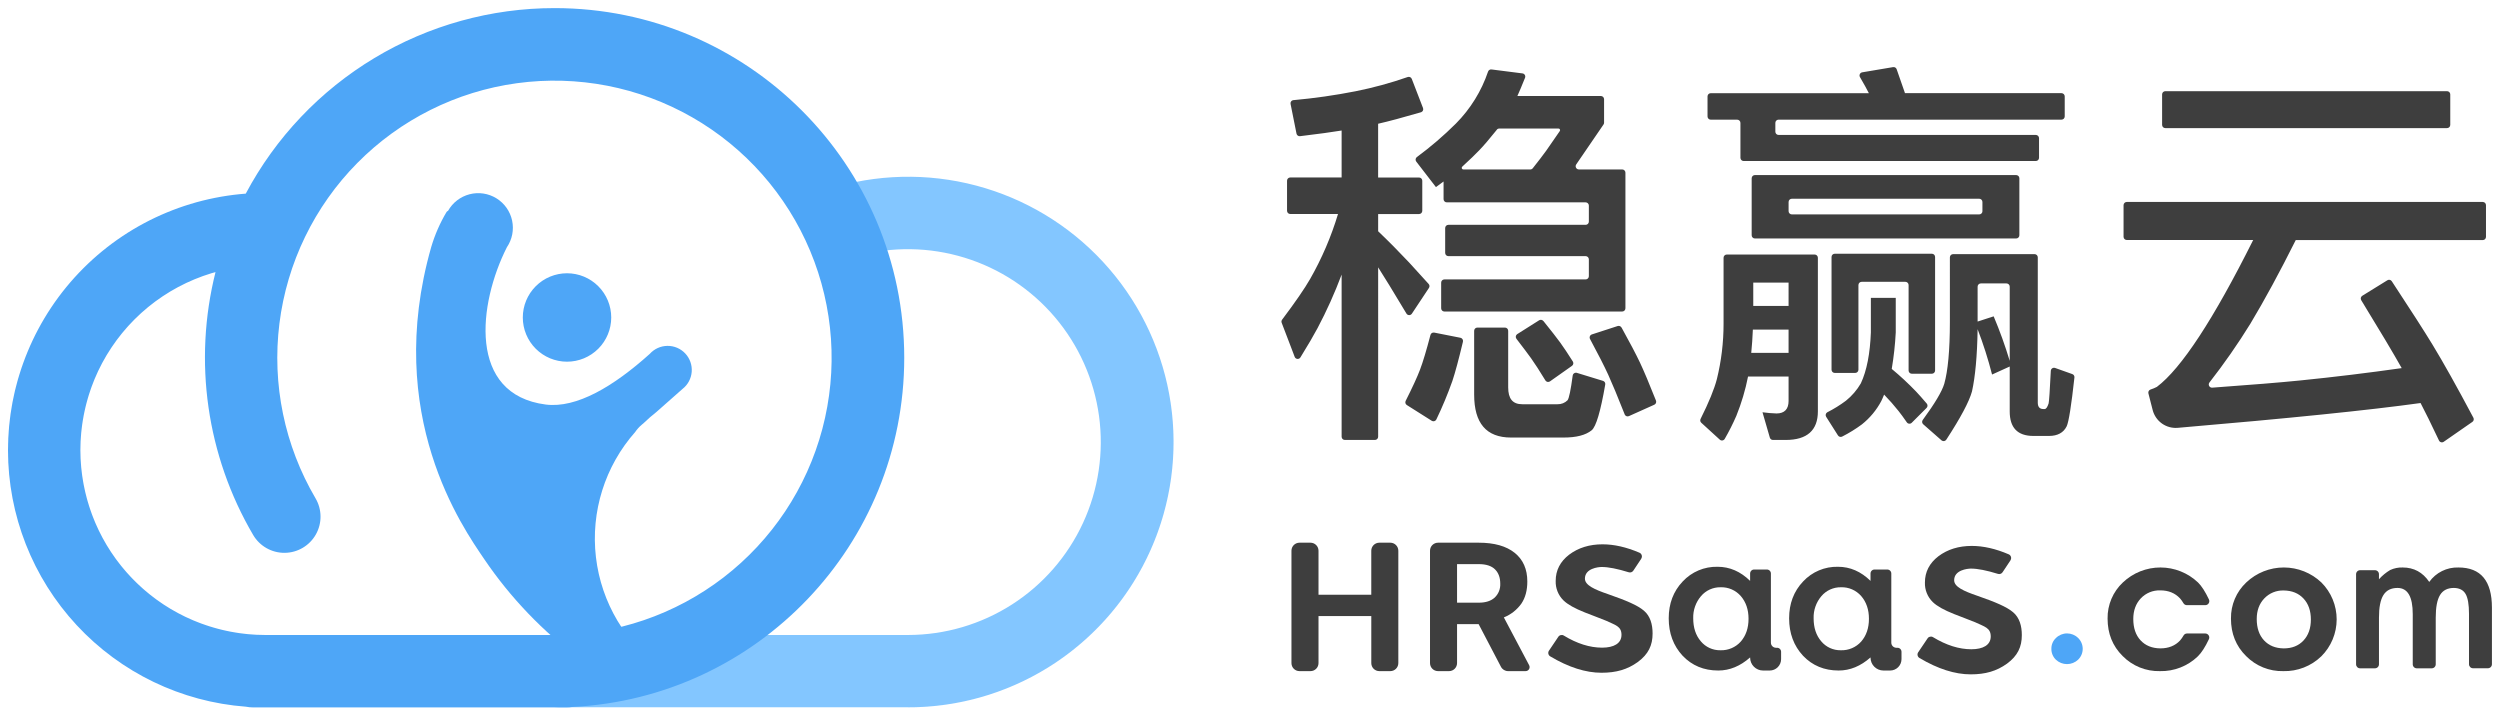
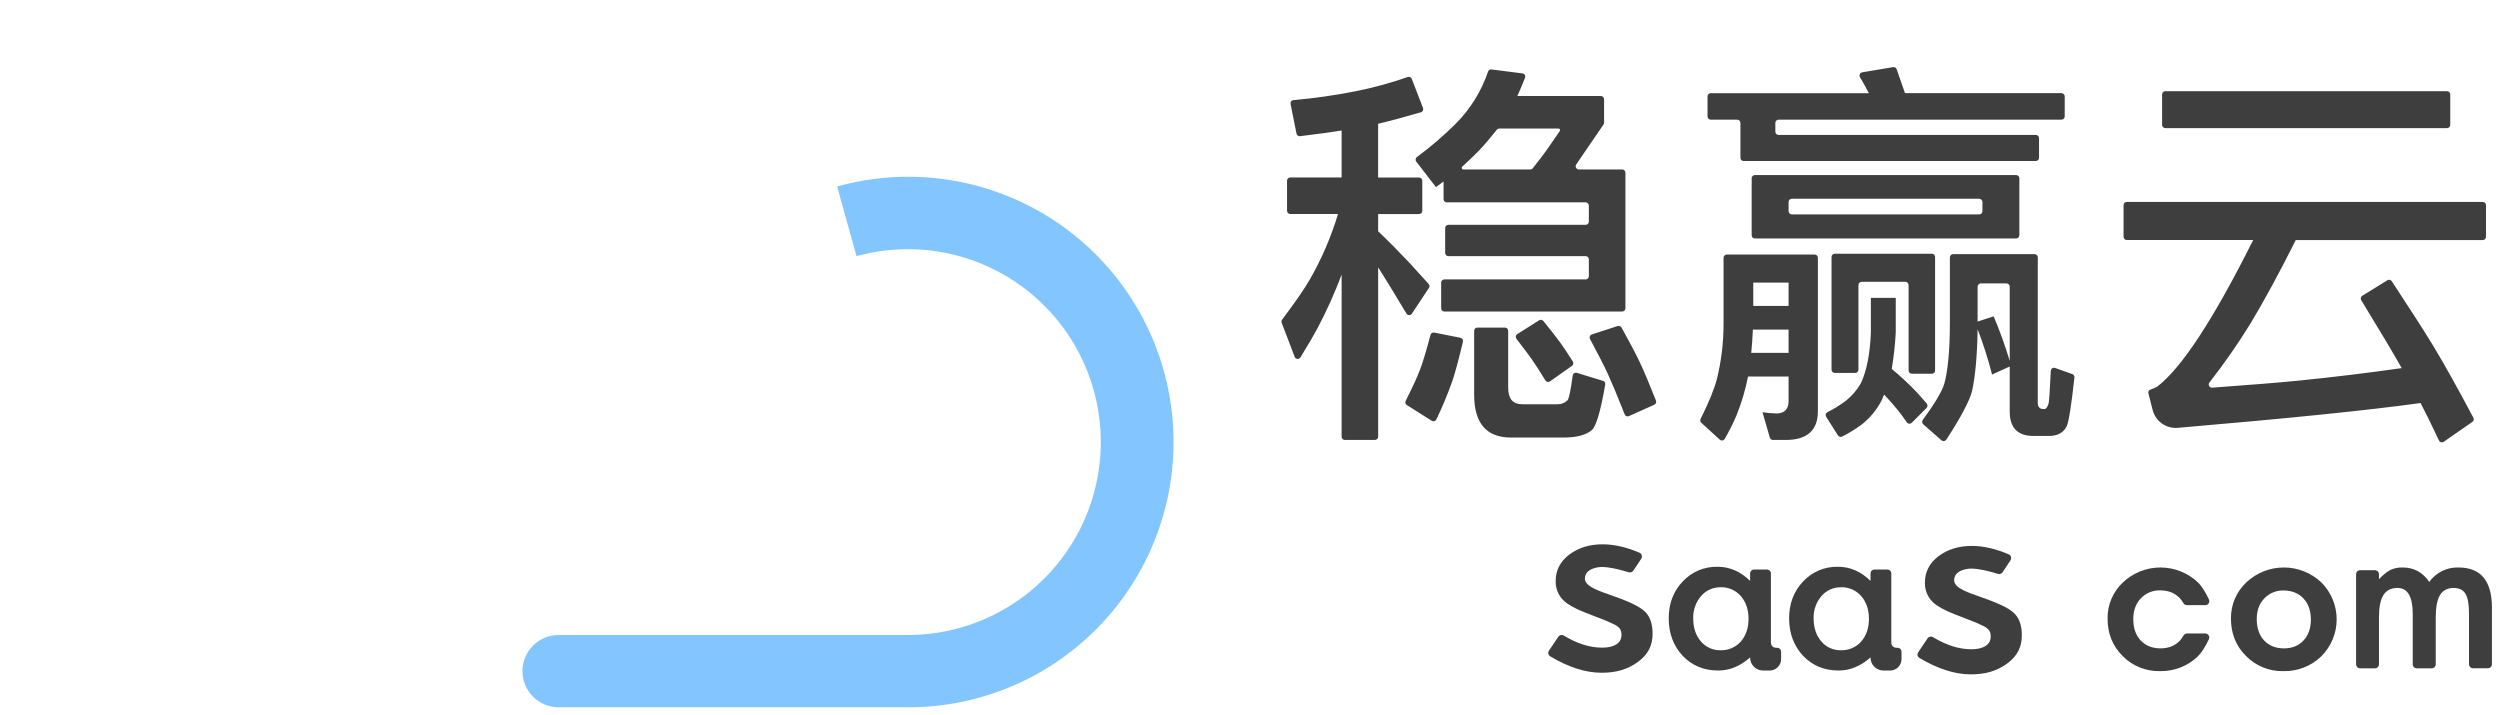
<svg xmlns="http://www.w3.org/2000/svg" viewBox="0 0 1557.27 445.6">
  <defs>
    <style>.cls-1,.cls-2{fill:none;}.cls-1{clip-rule:evenodd;}.cls-3{clip-path:url(#clip-path);}.cls-4{clip-path:url(#clip-path-2);}.cls-5{fill:#4ea6f7;}.cls-6{clip-path:url(#clip-path-3);}.cls-7{fill:#83c6ff;}.cls-8{clip-path:url(#clip-path-5);}.cls-9{clip-path:url(#clip-path-7);}.cls-10{clip-path:url(#clip-path-8);}.cls-11{fill:#3e3e3e;}.cls-12{clip-path:url(#clip-path-9);}.cls-13{clip-path:url(#clip-path-11);}.cls-14{clip-path:url(#clip-path-13);}.cls-15{clip-path:url(#clip-path-15);}.cls-16{clip-path:url(#clip-path-17);}.cls-17{clip-path:url(#clip-path-19);}.cls-18{clip-path:url(#clip-path-20);}.cls-19{clip-path:url(#clip-path-21);}.cls-20{clip-path:url(#clip-path-23);}</style>
    <clipPath id="clip-path" transform="translate(-173.54 -130.95)">
-       <path class="cls-1" d="M526.73,356.25a27.54,27.54,0,1,1,27.55-27.54A27.54,27.54,0,0,1,526.73,356.25Zm51.57-4.88a15,15,0,1,1,20.4,21.84q-9.92,8.79-16.3,14.39a100.7,100.7,0,0,0-7.8,6.8l-1.48,1.27a21.56,21.56,0,0,0-3.9,4.36,100.18,100.18,0,0,0,17.31,148.25c-9.47,7.16-13.05,17.08-21.87,12.31a247.51,247.51,0,0,1-29.47-18.77,258.54,258.54,0,0,1-60.06-62.65c-13.19-19.48-62.87-89.39-33-194.27A95.38,95.38,0,0,1,451.7,263a1.56,1.56,0,0,1,.91-.68,21.57,21.57,0,1,1,36.68,22.63c-17.76,35.05-24.64,91.75,24.25,98C532.66,385.33,555.61,371.77,578.3,351.37Z" />
-     </clipPath>
+       </clipPath>
    <clipPath id="clip-path-2" transform="translate(-173.54 -130.95)">
      <rect class="cls-2" x="6.54" y="12.95" width="1920" height="682" />
    </clipPath>
    <clipPath id="clip-path-3" transform="translate(-173.54 -130.95)">
      <path class="cls-2" d="M743.33,571.5q-.73,0-1.48,0H521.48a22.5,22.5,0,0,1-22.5-22.5V549a22.5,22.5,0,0,1,22.5-22.5H739.31a120.17,120.17,0,1,0-32.25-236L695,247.1a165.25,165.25,0,1,1,48.32,324.4ZM695,247.1a165.25,165.25,0,1,1,44.31,324.45V526.49a120.17,120.17,0,1,0-32.25-236Z" />
    </clipPath>
    <clipPath id="clip-path-5" transform="translate(-173.54 -130.95)">
-       <path class="cls-2" d="M307.8,300.38a115.18,115.18,0,0,0,31,226.11H519a172.65,172.65,0,1,0-148.92-85.15,22.53,22.53,0,1,1-38.82,22.89A218.49,218.49,0,0,1,307.8,300.38Zm18.83-48.82A217.77,217.77,0,0,1,519,136c120.29,0,217.8,97.51,217.8,217.8,0,116.57-91.58,211.75-206.72,217.52a22.67,22.67,0,0,1-3.54.28H331.22a22.61,22.61,0,0,1-4.47-.44,160.23,160.23,0,0,1-.13-319.55Zm12.14,274.93v45.06a160.22,160.22,0,1,1,0-320.44v45.06a115.16,115.16,0,1,0,0,230.32Z" />
-     </clipPath>
+       </clipPath>
    <clipPath id="clip-path-7" transform="translate(-173.54 -130.95)">
-       <path class="cls-1" d="M1081.15,506.36h13.6q6.35,0,9.83-3.16a11.16,11.16,0,0,0,3.48-8.71q0-5.66-3.29-8.9t-10.08-3.24h-13.54Zm13.43,13.35h-13.43V544a5,5,0,0,1-5,5h-6.85a5,5,0,0,1-5-5V474a5,5,0,0,1,5-5h25.39q14.49,0,22.36,6.32t7.87,17.86q0,8.19-3.62,13.65a24.6,24.6,0,0,1-11,8.71l15.76,29.79a2.5,2.5,0,0,1-2.21,3.67h-10.91a5,5,0,0,1-4.43-2.68Zm-55,29.29h-6.85a5,5,0,0,1-5-5V514.71H994.85V544a5,5,0,0,1-5,5H983a5,5,0,0,1-5-5V474a5,5,0,0,1,5-5h6.85a5,5,0,0,1,5,5v27.42h32.87V474a5,5,0,0,1,5-5h6.85a5,5,0,0,1,5,5v70A5,5,0,0,1,1039.57,549Z" />
-     </clipPath>
+       </clipPath>
    <clipPath id="clip-path-8" transform="translate(-173.54 -130.95)">
      <rect class="cls-2" width="1920" height="682" />
    </clipPath>
    <clipPath id="clip-path-9" transform="translate(-173.54 -130.95)">
      <path class="cls-1" d="M1643.65,486.13h9.26a2.5,2.5,0,0,1,2.5,2.5v3.15a29.73,29.73,0,0,1,7-5.77,17.21,17.21,0,0,1,7.79-1.57q10.46,0,16.54,9a21.48,21.48,0,0,1,18.19-9q20.85,0,20.85,25v35.27a2.5,2.5,0,0,1-2.5,2.5H1714a2.5,2.5,0,0,1-2.5-2.5V513.3q0-8.78-2.15-12.42t-7.29-3.7q-5.89,0-8.59,4.39t-2.69,14.12v29.06a2.5,2.5,0,0,1-2.5,2.5h-9.32a2.5,2.5,0,0,1-2.5-2.5V513.49q0-16.31-9.5-16.31-6,0-8.78,4.45t-2.76,14.06v29.06a2.5,2.5,0,0,1-2.5,2.5h-9.26a2.5,2.5,0,0,1-2.5-2.5V488.63A2.5,2.5,0,0,1,1643.65,486.13Zm-64.37,30.39q0,8.42,4.54,13.32t12.29,5q7.69,0,12.29-4.9t4.6-13.09q0-8.19-4.6-13.09t-12.29-5a15.93,15.93,0,0,0-12.17,5Q1579.28,508.68,1579.28,516.52Zm-16.05-.27a30.22,30.22,0,0,1,9.57-22.53,34,34,0,0,1,46.76.06,32.5,32.5,0,0,1-.06,46,32.88,32.88,0,0,1-23.64,9.22,31.52,31.52,0,0,1-23.25-9.41Q1563.22,530.3,1563.22,516.25Z" />
    </clipPath>
    <clipPath id="clip-path-11" transform="translate(-173.54 -130.95)">
      <path class="cls-1" d="M1547.19,507.91h-11.42a2.5,2.5,0,0,1-2.14-1.21,18.46,18.46,0,0,0-2.13-3q-4.66-5-12.29-5a15.93,15.93,0,0,0-12.17,5q-4.66,5-4.66,12.81,0,8.42,4.54,13.32t12.29,5q7.69,0,12.29-4.9a18.58,18.58,0,0,0,2.21-3.15,2.5,2.5,0,0,1,2.15-1.23h11.36a2.5,2.5,0,0,1,2.26,3.56q-3.46,7.35-6.9,10.69A32.88,32.88,0,0,1,1519,549a31.52,31.52,0,0,1-23.25-9.41q-9.38-9.29-9.38-23.34a30.22,30.22,0,0,1,9.57-22.53,34,34,0,0,1,46.76.06q3.38,3.32,6.8,10.56a2.5,2.5,0,0,1-2.26,3.57Z" />
    </clipPath>
    <clipPath id="clip-path-13" transform="translate(-173.54 -130.95)">
      <path class="cls-1" d="M1228.26,516.09q0,8.79,4.72,14.32a15.46,15.46,0,0,0,12.2,5.59,16.25,16.25,0,0,0,12.7-5.4q4.84-5.59,4.84-14.19t-4.84-14.19a16,16,0,0,0-12.58-5.46,15.65,15.65,0,0,0-12.2,5.53A20.35,20.35,0,0,0,1228.26,516.09Zm37.94-30.39h7.95a2.5,2.5,0,0,1,2.5,2.5v43.07a3.18,3.18,0,0,0,3.17,3.18h.68a2.5,2.5,0,0,1,2.5,2.5v4.59a7.09,7.09,0,0,1-7.09,7.09h-4.13a8.08,8.08,0,0,1-8.08-8.08v-.09q-9.22,8.16-19.84,8.16-13.41,0-22.17-9.17-8.69-9.36-8.69-23.36,0-13.75,8.69-22.92a28.75,28.75,0,0,1,21.77-9.17q11.28,0,20.24,8.79v-4.6A2.5,2.5,0,0,1,1266.2,485.7Z" />
    </clipPath>
    <clipPath id="clip-path-15" transform="translate(-173.54 -130.95)">
      <path class="cls-1" d="M1303.26,516.09q0,8.79,4.72,14.32a15.46,15.46,0,0,0,12.2,5.59,16.25,16.25,0,0,0,12.7-5.4q4.84-5.59,4.84-14.19t-4.84-14.19a16,16,0,0,0-12.58-5.46,15.65,15.65,0,0,0-12.2,5.53A20.35,20.35,0,0,0,1303.26,516.09Zm37.94-30.39h7.95a2.5,2.5,0,0,1,2.5,2.5v43.07a3.18,3.18,0,0,0,3.17,3.18h.68a2.5,2.5,0,0,1,2.5,2.5v4.59a7.09,7.09,0,0,1-7.09,7.09h-4.13a8.08,8.08,0,0,1-8.08-8.08v-.09q-9.22,8.16-19.84,8.16-13.41,0-22.17-9.17-8.69-9.36-8.69-23.36,0-13.75,8.69-22.92a28.75,28.75,0,0,1,21.77-9.17q11.28,0,20.24,8.79v-4.6A2.5,2.5,0,0,1,1341.2,485.7Z" />
    </clipPath>
    <clipPath id="clip-path-17" transform="translate(-173.54 -130.95)">
      <path class="cls-1" d="M1195.94,478.91l-5,7.52a2.5,2.5,0,0,1-2.83,1q-10.64-3.3-16.81-3.3c-2.24,0-10.5.88-10.5,7.26,0,4.11,6,6.78,14.36,9.64,11.5,4,18.39,6.93,22.37,10.3s5.42,8.52,5.42,14.23c0,7.31-2.55,12.85-9.23,17.78-6.49,4.66-13.43,6.67-22.61,6.67q-14.77,0-31.92-10.2h0a2.5,2.5,0,0,1-.87-3.43l.08-.12,5.85-8.68a2.5,2.5,0,0,1,3.37-.74q12.39,7.54,23.87,7.54c7.32,0,12.09-2.62,12.09-8s-3.94-6.08-9.59-8.78q-3.28-1.32-6.55-2.57t-6.65-2.57q-9.44-3.73-13.29-7.46a16.22,16.22,0,0,1-4.91-12.21q0-9.87,8.38-16.33,8.57-6.45,20.81-6.45,10.81,0,23,5.23h0a2.5,2.5,0,0,1,1.1,3.68Z" />
    </clipPath>
    <clipPath id="clip-path-19" transform="translate(-173.54 -130.95)">
      <path class="cls-1" d="M1425.94,479.91l-5,7.52a2.5,2.5,0,0,1-2.83,1q-10.64-3.3-16.81-3.3c-2.24,0-10.5.88-10.5,7.26,0,4.11,6,6.78,14.36,9.64,11.5,4,18.39,6.93,22.37,10.3s5.42,8.52,5.42,14.23c0,7.31-2.55,12.85-9.23,17.78-6.49,4.66-13.43,6.67-22.61,6.67q-14.77,0-31.92-10.2h0a2.5,2.5,0,0,1-.87-3.43l.08-.12,5.85-8.68a2.5,2.5,0,0,1,3.37-.74q12.39,7.54,23.87,7.54c7.32,0,12.09-2.62,12.09-8s-3.94-6.08-9.59-8.78q-3.28-1.32-6.55-2.57t-6.65-2.57q-9.44-3.73-13.29-7.46a16.22,16.22,0,0,1-4.91-12.21q0-9.87,8.38-16.33,8.57-6.45,20.81-6.45,10.81,0,23,5.23h0a2.5,2.5,0,0,1,1.1,3.68Z" />
    </clipPath>
    <clipPath id="clip-path-20" transform="translate(-173.54 -130.95)">
      <rect class="cls-2" y="1" width="1920" height="682" />
    </clipPath>
    <clipPath id="clip-path-21" transform="translate(-173.54 -130.95)">
-       <path class="cls-1" d="M1451.36,535a9,9,0,0,1,2.88-6.67,9.8,9.8,0,0,1,13.76,0,9.41,9.41,0,0,1,0,13.55,10.07,10.07,0,0,1-13.83,0A9.23,9.23,0,0,1,1451.36,535Z" />
-     </clipPath>
+       </clipPath>
    <clipPath id="clip-path-23" transform="translate(-173.54 -130.95)">
      <path class="cls-1" d="M1498.33,256.75h221.75a2,2,0,0,1,2,2V278.5a2,2,0,0,1-2,2h-116.5q-15,30-28.24,52.05a405.69,405.69,0,0,1-25.53,36.67,2,2,0,0,0,1.73,3.21q36.22-2.61,54.82-4.49,31.74-3.21,63.22-7.69-7.77-13.84-25.21-42.3a2,2,0,0,1,.65-2.75l15.65-9.68a2,2,0,0,1,2.72.6q17.77,27,25.41,39.57,10.14,16.66,25.44,45.48a2,2,0,0,1-.63,2.58l-17.85,12.39a2,2,0,0,1-2.95-.79Q1685.55,390,1681.33,382q-47.44,6.61-151.26,15.45a14.82,14.82,0,0,1-15.61-11.07L1511.8,376a2,2,0,0,1,1.27-2.39,26,26,0,0,0,4-1.66q22.88-17.25,60-91.5h-78.75a2,2,0,0,1-2-2V258.75A2,2,0,0,1,1498.33,256.75Zm24-69h175.5a2,2,0,0,1,2,2v19a2,2,0,0,1-2,2h-175.5a2,2,0,0,1-2-2v-19A2,2,0,0,1,1522.33,187.75Zm-116.92,143.5,10-3.25a277.75,277.75,0,0,1,10,27.75V309.5a2,2,0,0,0-2-2h-16a2,2,0,0,0-2,2Zm44.5,71.25h-9.75c-10,0-14.75-5.25-14.75-15.25v-28l-11,5a252.31,252.31,0,0,0-9-28.25c-.25,16.75-1.5,29.75-3.5,38.75q-2.63,9.56-16,30.07a2,2,0,0,1-2.77.58l-.23-.17-11.39-10a2,2,0,0,1-.29-2.68q11.27-15.37,13.41-22.53c2.25-8,3.5-20.75,3.5-38.5V291.25a2,2,0,0,1,2-2h50.75a2,2,0,0,1,2,2v90.5c0,2.5,1,4,3.5,4h.75c1,0,1.75-1.25,2.5-3.5q.47-1.87,1.37-20.31a2,2,0,0,1,2.67-1.79l10.72,3.82a2,2,0,0,1,1.32,2.1q-2.89,26.3-4.83,30.43C1458.92,400.5,1455.17,402.5,1449.92,402.5Zm-187.5-37a135.65,135.65,0,0,1-7.29,24.49,140.69,140.69,0,0,1-7.22,14.32,2,2,0,0,1-3.09.5l-11.53-10.53a2,2,0,0,1-.44-2.37q7.78-15.56,10.17-24.88a143.79,143.79,0,0,0,4.15-34.27V291.5a2,2,0,0,1,2-2h54.75a2,2,0,0,1,2,2v95.75c0,11.75-6.75,17.75-20,17.75h-8a2,2,0,0,1-1.92-1.44l-4.58-15.81a79.26,79.26,0,0,0,8.75.75c5,0,7.5-2.75,7.5-7.75V365.5Zm25.25-44V307h-22v14.5Zm-22.25,14.75c-.25,5-.5,10-1,14.5h23.25v-14.5Zm143-73.75v-5.75a2,2,0,0,0-2-2H1289.67a2,2,0,0,0-2,2v5.75a2,2,0,0,0,2,2h116.75A2,2,0,0,0,1408.42,262.5ZM1266.67,240h162.75a2,2,0,0,1,2,2v35.5a2,2,0,0,1-2,2H1266.67a2,2,0,0,1-2-2V242A2,2,0,0,1,1266.67,240Zm-27.5-51h98.5q-1.89-3.77-5.53-10a2,2,0,0,1,1.39-3l19.23-3.24a2,2,0,0,1,2.22,1.3q3.34,9.38,5.19,14.92h97.5a2,2,0,0,1,2,2v12.5a2,2,0,0,1-2,2H1281.42a2,2,0,0,0-2,2V213a2,2,0,0,0,2,2h160.25a2,2,0,0,1,2,2v12.25a2,2,0,0,1-2,2h-182a2,2,0,0,1-2-2V207.5a2,2,0,0,0-2-2h-16.5a2,2,0,0,1-2-2V191A2,2,0,0,1,1239.17,189Zm108,187.75c-.5,1.5-1.25,2.75-1.75,4a46.25,46.25,0,0,1-12.11,14.57,85,85,0,0,1-12.25,7.56,2,2,0,0,1-2.63-.69l-7.36-11.61a2,2,0,0,1,.62-2.76l.12-.07a78.75,78.75,0,0,0,11.57-7.18,38.87,38.87,0,0,0,9.29-10.81c3.75-8,5.75-18.75,6.25-31.75V316.5h15.5V338a197.83,197.83,0,0,1-2.5,22.75,182.48,182.48,0,0,1,15.16,14.09q2.48,2.6,6.65,7.5a2,2,0,0,1-.11,2.71l-9.25,9.25a2,2,0,0,1-3.06-.28q-3.12-4.5-5.12-7C1353.49,383.61,1350.47,380.18,1347.17,376.75ZM1378.92,291v70.75a2,2,0,0,1-2,2h-12.5a2,2,0,0,1-2-2V308.5a2,2,0,0,0-2-2h-27.25a2,2,0,0,0-2,2v52.75a2,2,0,0,1-2,2h-12.75a2,2,0,0,1-2-2V291a2,2,0,0,1,2-2h60.5A2,2,0,0,1,1378.92,291Zm-244,39.89q7.4,9.18,10.53,13.5t7.83,11.75h0a2,2,0,0,1-.54,2.7l-13.7,9.67a2,2,0,0,1-2.79-.48l-.07-.11q-5.37-8.82-8.89-13.77-2.87-4-9.15-12.16a2,2,0,0,1,.36-2.81l.15-.11,13.64-8.62A2,2,0,0,1,1134.87,330.89Zm12.63,72.61h-32.75c-15.5,0-23-9-23-26.75V337a2,2,0,0,1,2-2H1111a2,2,0,0,1,2,2v35.25c0,7,2.75,10.5,8.75,10.5h22a8.45,8.45,0,0,0,6.25-2.5q1.38-1.85,3.19-15.4a2,2,0,0,1,2.25-1.72l.33.07,16.31,5a2,2,0,0,1,1.38,2.25q-4.34,25.13-8.45,28.52C1161.25,402,1155.5,403.5,1147.5,403.5Zm-80.65-65.38,16.36,3.23a2,2,0,0,1,1.57,2.35l0,.08q-4,16.75-6.61,24.54a240.87,240.87,0,0,1-9.94,23.87h0a2,2,0,0,1-2.66,1l-.22-.12-15.54-9.82a2,2,0,0,1-.72-2.59q6.37-12.64,8.94-19.43,2.71-7.14,6.51-21.64A2,2,0,0,1,1066.85,338.12Zm116.7-3.17q7.82,14.13,11.45,21.79t10,23.73a2,2,0,0,1-1,2.57l-15.84,7.11a2,2,0,0,1-2.64-1l0-.08q-6.64-16.78-10.24-24.66-3.72-8.13-11.35-22.29h0a2,2,0,0,1,1.14-2.85l16.15-5.25A2,2,0,0,1,1183.55,334.94Zm-77.65-123.2Q1099,220.4,1095,224.54q-3.49,3.69-10.63,10.23a1,1,0,0,0,.68,1.74h41.7a2,2,0,0,0,1.57-.76q5.49-6.93,8.36-10.92t8.48-12.26h0a1,1,0,0,0-.83-1.56h-36.91A2,2,0,0,0,1105.9,211.75ZM1184,325H1073.25a2,2,0,0,1-2-2V307a2,2,0,0,1,2-2h88a2,2,0,0,0,2-2V292.5a2,2,0,0,0-2-2h-85.5a2,2,0,0,1-2-2V273a2,2,0,0,1,2-2h85.5a2,2,0,0,0,2-2V259a2,2,0,0,0-2-2h-86.5a2,2,0,0,1-2-2V244q-1.75,1.25-4.75,3.5l-12.26-15.89a2,2,0,0,1,.36-2.81l0,0a217.38,217.38,0,0,0,24.3-20.85,84.31,84.31,0,0,0,20.06-32.4h0a2,2,0,0,1,2.15-1.34l19.29,2.46a2,2,0,0,1,1.6,2.74q-3,7.45-4.77,11.34h52a2,2,0,0,1,2,2v14.63a2,2,0,0,1-.35,1.13l-17,24.86a2,2,0,0,0,1.65,3.13h27a2,2,0,0,1,2,2V323A2,2,0,0,1,1184,325ZM981.14,214.19l-3.7-18.51a2,2,0,0,1,1.57-2.35l.2,0a373,373,0,0,0,38.79-5.55,242.06,242.06,0,0,0,32.42-8.85,2,2,0,0,1,2.53,1.17l7,18.15a2,2,0,0,1-1.14,2.59l-.16.05q-17.22,5-26.66,7.14v33.5h25.5a2,2,0,0,1,2,2v18.75a2,2,0,0,1-2,2H1032V275q9.62,9.17,19.3,19.47,4.11,4.38,12.17,13.38a2,2,0,0,1,.18,2.44L1053,326.35a2,2,0,0,1-3.38-.08q-12.45-20.79-17.62-28.78V403a2,2,0,0,1-2,2h-18.75a2,2,0,0,1-2-2V302a285.3,285.3,0,0,1-15,33.35q-3.47,6.55-10.67,18.23h0a2,2,0,0,1-3.57-.33L977.64,347,971.9,332h0a2,2,0,0,1,.27-1.92q12.32-16.38,17.44-25.32A195.08,195.08,0,0,0,1007,264.25H977.25a2,2,0,0,1-2-2V243.5a2,2,0,0,1,2-2h32V212.25q-8.55,1.43-25.91,3.53A2,2,0,0,1,981.14,214.19Z" />
    </clipPath>
  </defs>
  <title>资源 1</title>
  <g id="图层_2" data-name="图层 2">
    <g id="图层_1-2" data-name="图层 1">
      <g class="cls-3">
        <g class="cls-4">
          <rect class="cls-5" x="254.19" y="115.16" width="181.9" height="320.73" />
        </g>
      </g>
      <g class="cls-6">
        <g class="cls-4">
          <rect class="cls-7" x="320.44" y="105.14" width="415.56" height="340.46" />
        </g>
      </g>
      <g class="cls-8">
        <g class="cls-4">
-           <rect class="cls-5" width="568.27" height="445.6" />
-         </g>
+           </g>
      </g>
      <g class="cls-9">
        <g class="cls-10">
          <rect class="cls-11" x="799.46" y="333.05" width="158.35" height="90" />
        </g>
      </g>
      <g class="cls-12">
        <g class="cls-10">
          <rect class="cls-11" x="1384.68" y="348.48" width="172.58" height="74.57" />
        </g>
      </g>
      <g class="cls-13">
        <g class="cls-10">
          <rect class="cls-11" x="1307.78" y="348.48" width="73.4" height="74.57" />
        </g>
      </g>
      <g class="cls-14">
        <g class="cls-10">
          <rect class="cls-11" x="1034.46" y="348.05" width="80" height="74.62" />
        </g>
      </g>
      <g class="cls-15">
        <g class="cls-10">
          <rect class="cls-11" x="1109.46" y="348.05" width="80" height="74.62" />
        </g>
      </g>
      <g class="cls-16">
        <g class="cls-10">
          <rect class="cls-11" x="959.46" y="334.05" width="74.98" height="90" />
        </g>
      </g>
      <g class="cls-17">
        <g class="cls-18">
          <rect class="cls-11" x="1189.46" y="335.05" width="74.98" height="90" />
        </g>
      </g>
      <g class="cls-19">
        <g class="cls-10">
          <rect class="cls-5" x="1272.82" y="389.57" width="29.52" height="29.12" />
        </g>
      </g>
      <g class="cls-20">
        <g class="cls-18">
          <rect class="cls-11" x="793.22" y="36.8" width="760.32" height="243.76" />
        </g>
      </g>
    </g>
  </g>
</svg>